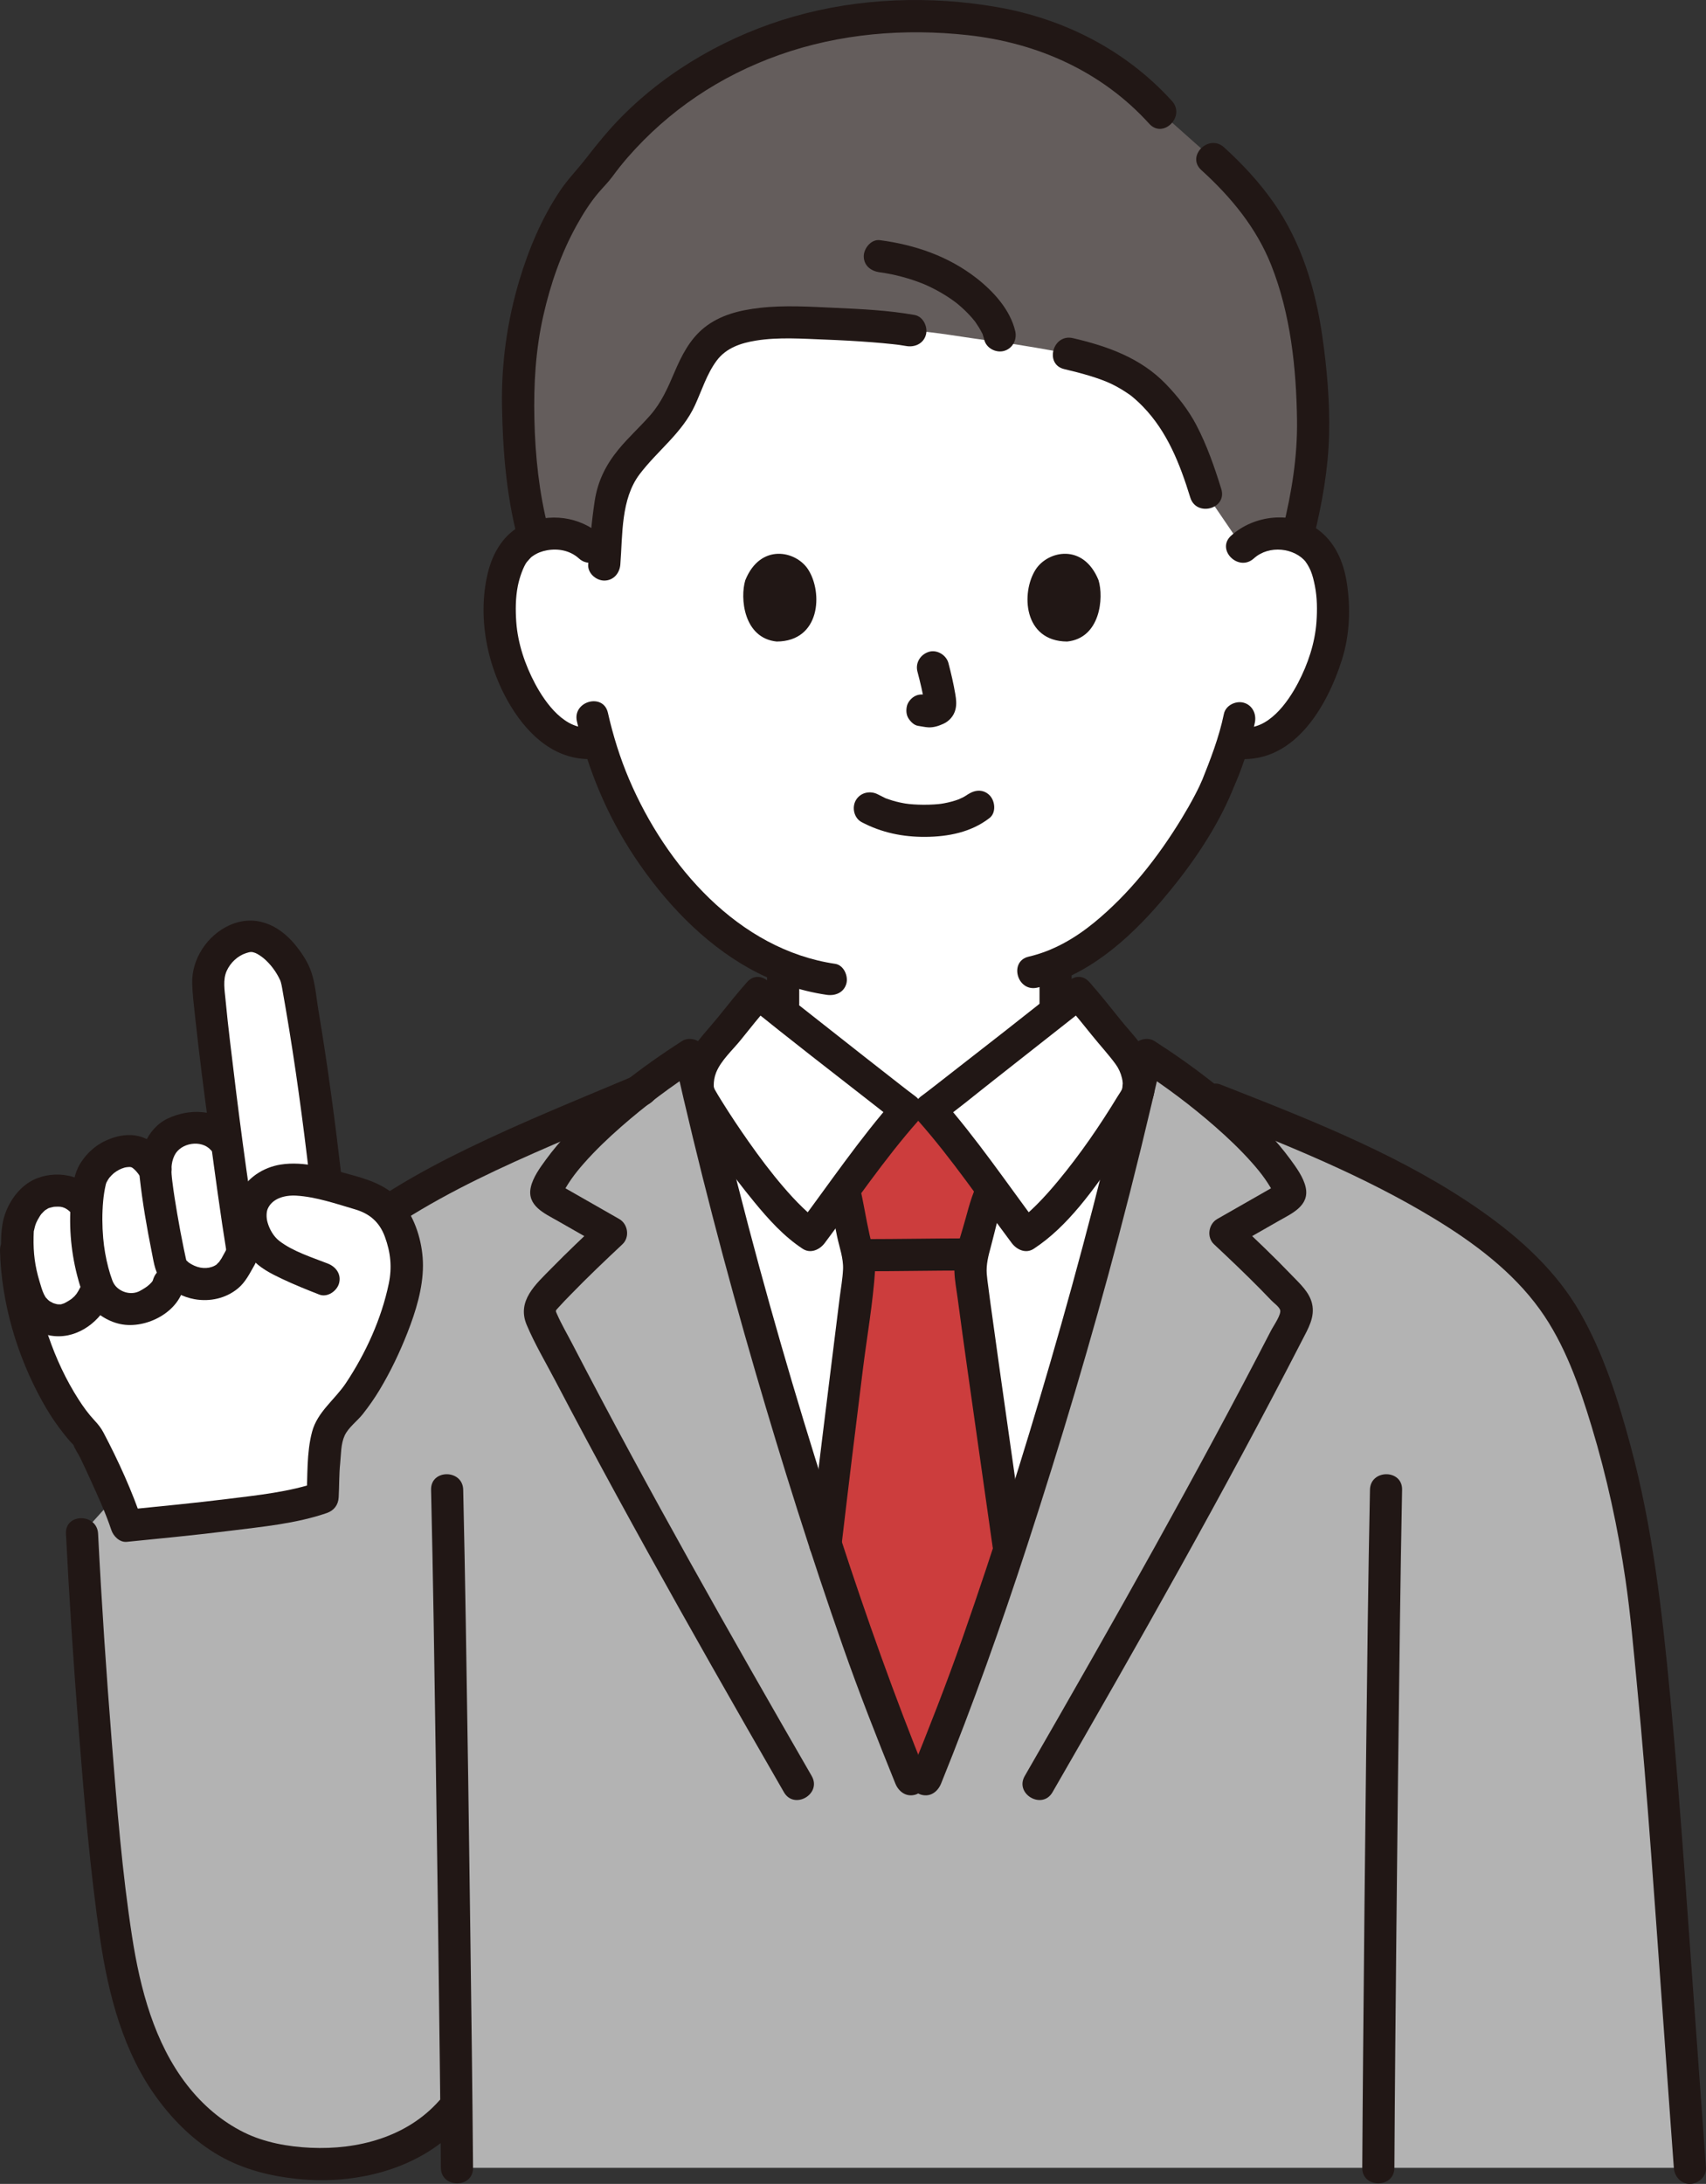
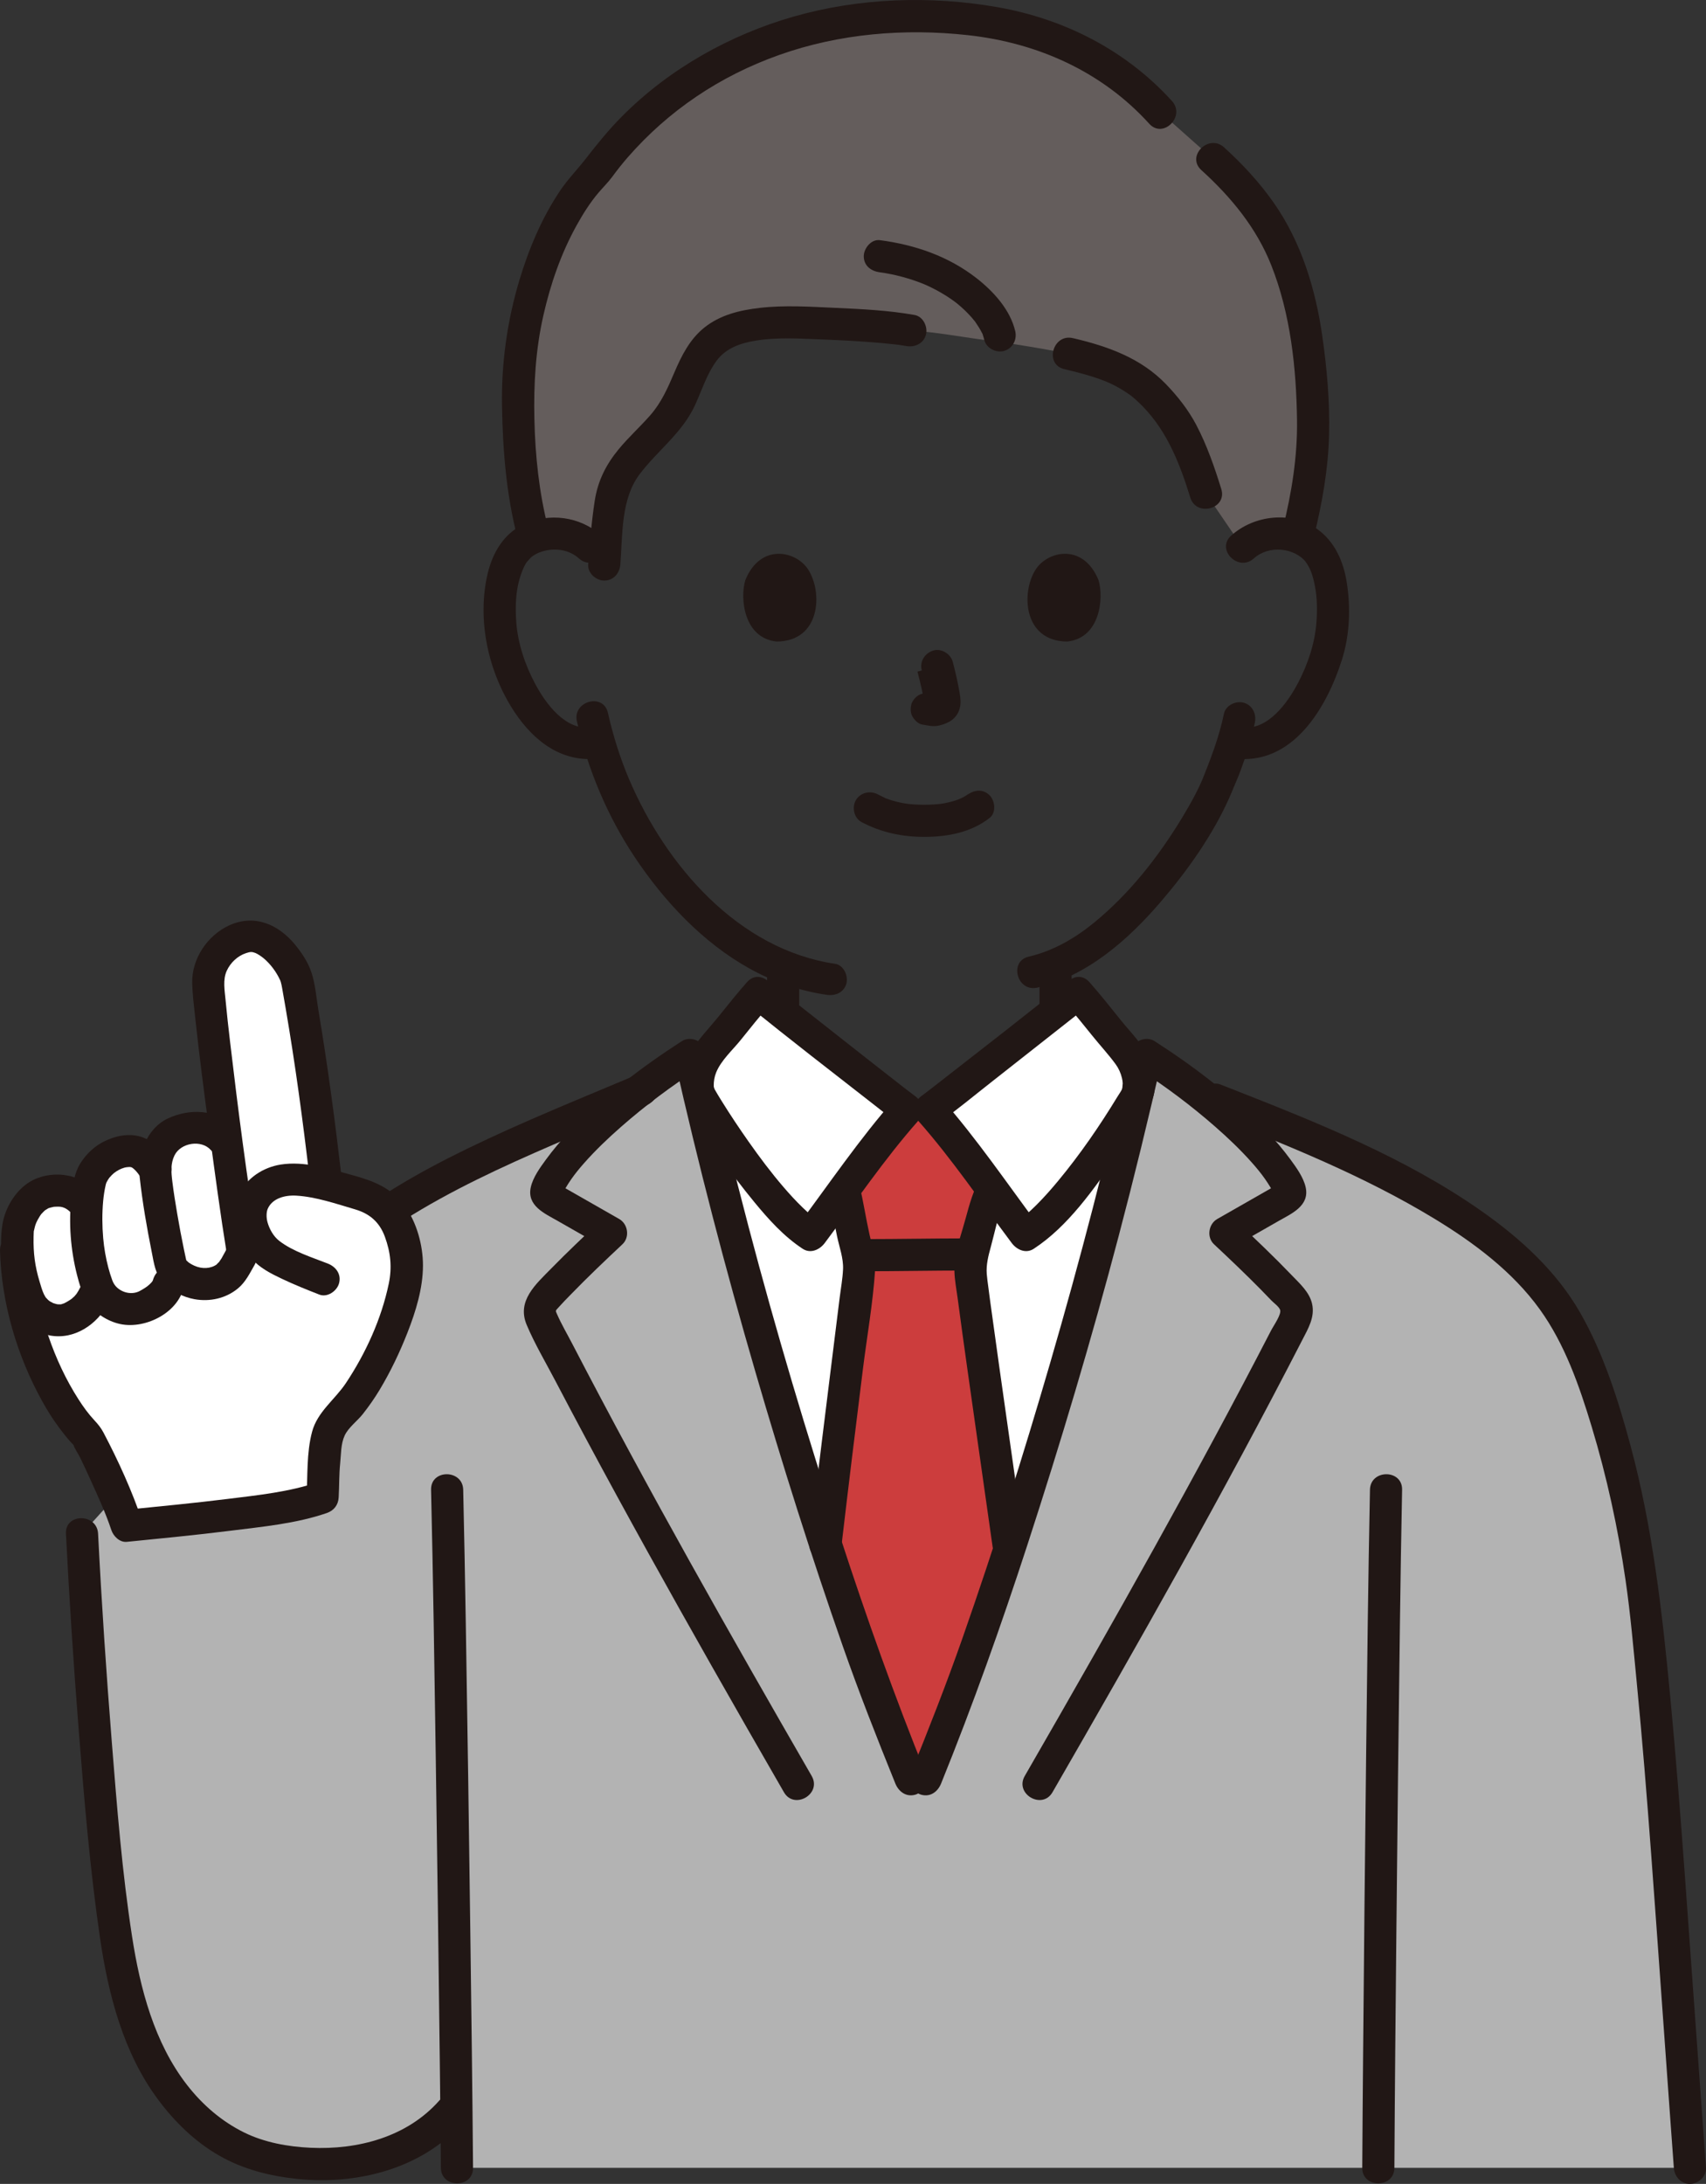
<svg xmlns="http://www.w3.org/2000/svg" id="b" width="254.806" height="326.038" viewBox="0 0 254.806 326.038">
  <rect x="0" y="0" width="254.806" height="326.038" fill="#333333" stroke="none" />
  <defs>
    <style>
			.e {
				fill: #cc3d3d;
			}

			.f {
				fill: #fff;
			}

			.g {
				fill: #211715;
			}

			.h {
				fill: #b3b3b3;
			}

			.i {
				fill: #645d5c;
			}
		</style>
  </defs>
  <g id="c">
    <g id="d">
      <path class="h" d="M136.043,265.623c-6.835-16.868-8.594-22.436-13.937-38.844-7.212-22.146-13.913-46.502-19.042-69.279-2.15,1.377-4.821,3.243-7.555,5.368-21.822,9.203-42.839,17.161-53.05,32.685l-30.207,33.416c.654,13.02,1.378,22.879,2.309,34.338.588,7.246,1.211,14.497,2.186,21.704.762,5.637,1.298,9.859,3.568,16.782,2.906,8.864,9.375,17.491,18.763,20.1,9.364,2.602,22.34,1.293,29.086-7.654.04,3.879.072,7.091.09,9.4h184.149c-3.576-48.793-4.002-58.457-6.626-83.066-1.671-15.752-6.85-35.921-12.837-45.025-8.397-12.781-25.562-20.73-43.803-28.387l-7.526-2.956s-.811-.318-2.249-.884c-2.934-2.313-5.832-4.346-8.133-5.821-5.129,22.776-11.831,47.132-19.042,69.279-5.343,16.408-7.102,21.977-13.937,38.844h-2.205Z" />
-       <path class="f" d="M185.572,81.672c1.573-1.511,3.691-2.079,5.504-2.015,3.946.139,5.624,2.273,6.347,3.526,2.157,3.74,2.065,10.632.618,14.896-1.025,3.02-2.705,7.639-6.753,10.952-1.668,1.365-4.124,2.264-6.471,1.868l-.621-.105c-.744,2.461-1.664,4.873-2.226,6.044-1.742,4.729-11.838,22.017-24.305,27.212-.004.955-.004,1.739-.004,1.739,0,1.319,0,3.811,0,3.737,0,0,0,.6.001,1.437-5.923,4.674-17.645,13.895-18.783,14.702h-3.466c-1.117-.791-12.42-9.682-18.44-14.431,0-.804,0-1.381,0-1.381v-5.537c-6.097-2.397-11.46-6.726-16.537-12.802-5.832-6.98-9.153-14.499-10.986-20.727-2.502.643-5.208-.287-7.002-1.755-4.049-3.313-5.728-7.932-6.753-10.952-1.448-4.264-1.539-11.156.618-14.896.723-1.253,2.401-3.387,6.347-3.526,1.813-.064,3.932.504,5.504,2.015,0,0-10.572-52.309,47.572-52.309s49.837,52.309,49.837,52.309Z" />
      <path class="g" d="M64.384,222.406c.31,13.205.499,26.412.695,39.619.223,15.019.423,30.039.6,45.059.065,5.518.129,11.036.174,16.554.025,3.087,4.825,3.095,4.8,0-.094-11.627-.25-23.254-.402-34.88-.202-15.458-.42-30.917-.681-46.374-.113-6.66-.229-13.319-.386-19.978-.072-3.084-4.873-3.095-4.8,0h0Z" />
      <path class="g" d="M208.265,323.638c.063-11.779.181-23.557.297-35.335.152-15.367.32-30.734.532-46.101.091-6.599.187-13.198.322-19.796.063-3.09-4.737-3.09-4.8,0-.269,13.162-.417,26.327-.571,39.491-.175,14.977-.327,29.955-.455,44.933-.048,5.602-.095,11.205-.125,16.808-.017,3.089,4.783,3.093,4.8,0h0Z" />
      <path class="g" d="M95.197,160.417c-8.51,3.59-17.098,7.031-25.409,11.071-7.384,3.589-14.601,7.705-20.816,13.119-3.277,2.855-6.182,6.112-8.588,9.735-1.714,2.581,2.442,4.987,4.145,2.423,4.016-6.047,9.7-10.747,15.786-14.603,7.053-4.468,14.68-7.97,22.329-11.279,4.592-1.986,9.218-3.893,13.828-5.837,1.193-.503,2.052-1.586,1.676-2.952-.309-1.124-1.75-2.183-2.952-1.676h0Z" />
      <path class="f" d="M138.247,265.623c6.835-16.868,8.594-22.436,13.937-38.844,6.621-20.333,12.812-42.529,17.751-63.654.535-1.972-.393-4.541-1.631-5.975-2.222-2.574-5.022-6.296-7.293-8.837-.965.781-20.641,16.295-22.133,17.353h-3.466c-1.492-1.057-21.168-16.571-22.133-17.353-2.271,2.541-5.071,6.264-7.293,8.837-1.238,1.434-2.166,4.003-1.631,5.975,4.939,21.125,11.13,43.321,17.751,63.654,5.343,16.408,7.102,21.977,13.937,38.844h2.205Z" />
      <path class="e" d="M144.189,250.419c-1.578,4.269-3.412,8.963-5.941,15.204h-2.205c-6.292-15.528-8.283-21.48-12.728-35.13,2.156-18.482,5.007-40.46,5.007-41.108,0-1.164-.265-2.315-.529-3.453-.132-.516-.251-1.032-.357-1.548-.569-2.567-.673-3.881-1.335-6.6l-.041-.133c3.174-4.28,7.013-9.355,9.353-11.987h3.466c2.319,2.609,6.113,7.621,9.272,11.877-.179.503-.295.831-.295.831-.882,1.837-1.124,3.664-1.623,5.277-.623,1.988-1.246,4.033-1.282,6.115-.018,1.087,2.982,21.928,5.763,41.533-2.515,7.719-4.255,12.98-6.525,19.121Z" />
      <path class="g" d="M129.077,189.787c5.128-.002,10.256-.107,15.384-.109,1.255,0,2.458-1.104,2.4-2.4s-1.055-2.401-2.4-2.4c-5.128.002-10.256.107-15.384.109-1.255,0-2.458,1.104-2.4,2.4s1.055,2.4,2.4,2.4h0Z" />
      <path class="g" d="M123.786,178.423c.487,2.04.807,4.109,1.239,6.16.335,1.591.964,3.256.891,4.898-.064,1.446-.338,2.91-.516,4.345-.887,7.181-1.793,14.36-2.672,21.542-.62,5.061-1.23,10.123-1.821,15.188-.151,1.29,1.211,2.4,2.4,2.4,1.422,0,2.249-1.107,2.4-2.4,1.02-8.739,2.095-17.472,3.182-26.203.609-4.89,1.496-9.833,1.815-14.753.115-1.77-.447-3.564-.83-5.272-.535-2.385-.893-4.803-1.46-7.18-.717-3.003-5.346-1.732-4.629,1.276h0Z" />
      <path class="g" d="M152.891,229.697c-1.203-8.475-2.415-16.949-3.609-25.426-.447-3.177-.893-6.355-1.325-9.534-.022-.163-.107-.789-.093-.686.018.135-.065-.49-.08-.604-.061-.463-.122-.925-.181-1.388-.08-.627-.178-1.258-.224-1.889-.099-1.34.231-2.664.587-3.947.6-2.165,1.032-4.593,1.961-6.638.536-1.179.338-2.583-.861-3.284-1.03-.603-2.745-.325-3.284.861-.923,2.031-1.353,4.157-1.998,6.278-.616,2.023-1.292,4.215-1.234,6.356.035,1.326.304,2.676.478,3.987.95,7.138,1.975,14.265,2.988,21.394.748,5.266,1.498,10.531,2.246,15.797.182,1.285,1.817,1.988,2.952,1.676,1.381-.379,1.859-1.664,1.676-2.952h0Z" />
      <path class="i" d="M189.5,33.522c-2.199-3.64-4.974-6.756-8.378-9.83l-7.778-6.914c-10.082-11.235-23.484-14.341-36.693-14.341-13.856,0-25.998,3.934-37.053,12.18-2.471,1.843-7.31,6.338-10.443,10.875-6.77,6.626-12.171,21.101-11.767,35.456.056,5.817.509,12.504,2.366,19.268.797-.308,1.754-.518,2.904-.558,1.813-.064,3.932.504,5.504,2.015,0,0,1.096.768,2.182,1.529.241-3.241.342-5.047.951-8.75,1.013-6.151,7.395-8.986,10.108-14.477,1.562-3.163,2.492-6.86,5.165-9.111,2.013-1.695,4.698-2.269,7.289-2.542,4.013-.423,17.585.183,22.124,1.021,3.84.215,7.562.983,13.039,1.68,2.971.378,8.48,1.35,10.587,1.773,8.287,1.905,11.462,3.974,15.624,9.612,1.595,2.161,3.293,6.105,4.864,11.237l5.476,8.028c1.573-1.511,3.691-2.079,5.504-2.015,1.053.037,1.944.216,2.699.483,1.804-7.181,2.574-12.582,2.295-19.193-.536-12.684-2.626-20.897-6.571-27.426Z" />
      <path class="g" d="M128.695,122.738c2.967,1.567,6.162,2.223,9.516,2.201,3.41-.022,6.856-.693,9.587-2.82,1.023-.797.837-2.557,0-3.394-1.01-1.01-2.368-.799-3.394,0,.723-.563.144-.12-.042,0-.192.123-.389.237-.591.342-.161.084-.88.373-.237.134-.271.101-.539.208-.815.296-.743.239-1.51.408-2.281.521.344-.05-.114.009-.239.022-.224.022-.448.041-.672.055-.54.035-1.081.049-1.622.045-.484-.003-.969-.019-1.452-.052-.222-.015-.444-.033-.665-.055-.01-.001-.799-.109-.343-.038-.72-.113-1.433-.264-2.131-.473-.299-.089-.59-.196-.884-.297-.086-.03-.21-.06-.285-.111.484.328.252.113.057.021-.366-.172-.726-.352-1.083-.541-1.146-.605-2.61-.291-3.284.861-.634,1.084-.289,2.676.861,3.284h0Z" />
-       <path class="g" d="M137.03,100.27c.417,1.589.817,3.203,1.056,4.83l-.086-.638c.028.223.041.443.018.667l.086-.638c-.016.104-.038.201-.073.3l.242-.573c-.031.07-.063.129-.106.193l.375-.486c-.05.06-.097.107-.158.156l.486-.375c-.122.078-.251.142-.382.202l.573-.242c-.211.088-.419.152-.645.188l.638-.086c-.203.024-.402.023-.605-.001l.638.086c-.228-.032-.452-.087-.68-.118-.67-.09-1.239-.115-1.849.242-.498.291-.973.862-1.103,1.434-.14.614-.11,1.304.242,1.849.312.484.835,1.022,1.434,1.103.513.069,1.01.2,1.531.223.796.035,1.537-.208,2.248-.533.877-.401,1.561-1.185,1.794-2.13.197-.799.112-1.502-.023-2.303-.263-1.556-.622-3.098-1.023-4.624-.318-1.214-1.729-2.072-2.952-1.676-1.25.404-2.018,1.651-1.676,2.952h0Z" />
+       <path class="g" d="M137.03,100.27c.417,1.589.817,3.203,1.056,4.83l-.086-.638c.028.223.041.443.018.667l.086-.638c-.016.104-.038.201-.073.3l.242-.573c-.031.07-.063.129-.106.193l.375-.486c-.05.06-.097.107-.158.156l.486-.375c-.122.078-.251.142-.382.202l.573-.242l.638-.086c-.203.024-.402.023-.605-.001l.638.086c-.228-.032-.452-.087-.68-.118-.67-.09-1.239-.115-1.849.242-.498.291-.973.862-1.103,1.434-.14.614-.11,1.304.242,1.849.312.484.835,1.022,1.434,1.103.513.069,1.01.2,1.531.223.796.035,1.537-.208,2.248-.533.877-.401,1.561-1.185,1.794-2.13.197-.799.112-1.502-.023-2.303-.263-1.556-.622-3.098-1.023-4.624-.318-1.214-1.729-2.072-2.952-1.676-1.25.404-2.018,1.651-1.676,2.952h0Z" />
      <path class="g" d="M111.319,86.613c-.807,2.621-.281,8.65,4.684,9.163,6.563-.039,6.912-7.329,4.703-10.756-1.809-2.806-7.127-3.973-9.387,1.593Z" />
      <path class="g" d="M164.074,86.613c.807,2.621.281,8.65-4.684,9.163-6.563-.04-6.912-7.329-4.703-10.756,1.809-2.806,7.127-3.973,9.387,1.593Z" />
      <path class="g" d="M89.86,79.975c-3.208-2.902-7.896-3.513-11.791-1.627-2.84,1.375-4.482,4.192-5.204,7.168-1.698,6.99.064,14.94,4.045,20.877,2.928,4.366,7.172,7.568,12.646,6.82,1.286-.176,1.987-1.822,1.676-2.952-.381-1.386-1.663-1.852-2.952-1.676-3.836.524-6.799-3.584-8.356-6.508-1.506-2.83-2.589-6.023-2.816-9.229-.126-1.784-.114-3.621.236-5.38.242-1.216.814-2.868,1.364-3.6-.154.205.331-.365.389-.427.289-.312.254-.271.502-.443.636-.442,1.321-.701,2.087-.842,1.697-.312,3.48.04,4.778,1.214,2.286,2.068,5.691-1.316,3.394-3.394h0Z" />
      <path class="g" d="M187.269,83.37c2.298-2.079,6.124-1.568,7.819.577-.327-.413.126.221.178.306.184.303.359.622.494.95.295.715.478,1.507.629,2.266.35,1.759.362,3.596.236,5.38-.223,3.151-1.275,6.28-2.734,9.072-1.553,2.973-4.542,7.198-8.438,6.666-1.283-.175-2.577.309-2.952,1.676-.308,1.12.384,2.776,1.676,2.952,8.844,1.208,13.98-7.509,16.273-14.791,1.158-3.678,1.297-7.747.69-11.536-.494-3.086-1.775-6.013-4.362-7.877-3.858-2.779-9.474-2.138-12.905.966-2.296,2.077,1.107,5.463,3.394,3.394h0Z" />
      <path class="g" d="M182.8,106.581c-.728,3.55-2.081,6.972-3.322,10.072.285-.71-.192.415-.312.667-.228.479-.467.952-.714,1.422-.609,1.162-1.263,2.302-1.946,3.422-3.536,5.807-7.851,11.302-13.14,15.613-2.875,2.343-6.123,4.21-9.714,5.039-3.009.694-1.735,5.323,1.276,4.629,7.412-1.71,13.572-7.141,18.402-12.77,3.994-4.655,7.732-9.899,10.253-15.52.164-.365.321-.734.472-1.103.063-.153.346-.819.073-.187.419-.968.831-1.936,1.199-2.925.859-2.306,1.607-4.67,2.101-7.082.26-1.269-.368-2.593-1.676-2.952-1.187-.326-2.691.401-2.952,1.676h0Z" />
      <path class="g" d="M86.166,107.684c1.627,7.183,4.547,14.142,8.634,20.275,4.395,6.595,10.17,12.762,17.154,16.639,3.57,1.982,7.468,3.324,11.507,3.92,1.281.189,2.579-.319,2.952-1.676.311-1.131-.386-2.762-1.676-2.952-14.462-2.134-25.277-14.671-30.761-27.521-1.369-3.207-2.411-6.561-3.181-9.96-.682-3.011-5.311-1.737-4.629,1.276h0Z" />
      <path class="g" d="M175.041,15.08c-6.857-7.564-16.082-12.269-26.093-14.016s-20.62-1.387-30.407,1.411c-9.543,2.728-18.603,7.82-25.614,14.872-1.95,1.961-3.672,4.07-5.363,6.253-1.282,1.657-2.745,3.137-3.925,4.894-2.729,4.064-4.672,8.696-6.074,13.371-1.803,6.015-2.691,12.355-2.588,18.633.109,6.612.625,13.195,2.267,19.622.764,2.991,5.395,1.723,4.629-1.276-1.359-5.32-1.93-10.753-2.057-16.234-.122-5.254.181-10.41,1.348-15.548,1.058-4.657,2.632-9.224,4.953-13.408.951-1.715,2.009-3.397,3.279-4.895.688-.812,1.44-1.538,2.071-2.397.722-.983,1.471-1.933,2.273-2.853,6.1-6.995,13.764-12.158,22.647-15.308,9.007-3.195,18.713-3.992,28.185-2.951,10.392,1.141,20.002,5.421,27.076,13.225,2.079,2.294,5.465-1.109,3.394-3.394h0Z" />
      <path class="g" d="M196.247,80.121c1.227-5.009,2.143-10.107,2.264-15.274.115-4.89-.319-9.83-1.014-14.667-1.008-7.021-3.116-13.975-7.206-19.841-2.147-3.079-4.695-5.827-7.471-8.345-2.283-2.071-5.688,1.313-3.394,3.394,4.488,4.072,8.235,8.644,10.436,14.178,2.892,7.274,3.753,15.371,3.859,23.143.075,5.49-.799,10.818-2.102,16.136-.735,3,3.893,4.28,4.629,1.276h0Z" />
      <path class="g" d="M136.619,47.028c-3.909-.702-7.937-.888-11.898-1.069-3.713-.169-7.549-.424-11.254.006-2.98.346-5.902,1.042-8.29,2.956-2.158,1.73-3.394,4.2-4.458,6.693-.981,2.299-1.932,4.481-3.596,6.377-1.536,1.751-3.275,3.314-4.754,5.117-1.878,2.29-3.086,4.706-3.54,7.646-.488,3.162-.725,6.334-.976,9.52-.102,1.294,1.176,2.4,2.4,2.4,1.383,0,2.298-1.102,2.4-2.4.35-4.449.066-9.77,2.888-13.49,2.692-3.549,6.349-6.135,8.259-10.283,1.021-2.217,1.763-4.668,3.231-6.648,1.422-1.919,3.629-2.644,5.903-3.01,3.366-.542,6.935-.272,10.323-.144,2.346.089,4.691.217,7.032.4,1.018.08,2.036.169,3.051.28.204.022.407.046.61.069.042.005.803.105.258.029.379.053.757.112,1.134.18,1.274.229,2.587-.346,2.952-1.676.319-1.162-.394-2.722-1.676-2.952h0Z" />
      <path class="g" d="M158.969,55.109c2.381.553,5.188,1.318,7.05,2.215.938.452,1.818.986,2.674,1.577.092.065.182.132.272.199-.188-.148-.172-.134.047.04.176.143.349.289.52.439.408.358.8.734,1.178,1.123,3.622,3.735,5.504,8.502,7.071,13.58.908,2.943,5.543,1.687,4.629-1.276-1.007-3.262-2.147-6.54-3.737-9.57-1.177-2.244-2.808-4.312-4.569-6.128-3.76-3.877-8.705-5.632-13.859-6.828-3.006-.698-4.289,3.929-1.276,4.629h0Z" />
      <path class="g" d="M151.634,49.437c-.755-3.215-3.273-5.957-5.804-7.927-4.2-3.268-9.183-4.969-14.419-5.657-1.287-.169-2.4,1.224-2.4,2.4,0,1.437,1.109,2.23,2.4,2.4,2.158.284,4.563.93,6.672,1.798-.334-.138.286.128.348.156.259.118.517.241.772.368.457.227.908.469,1.35.725.421.244.835.501,1.239.772.21.14.418.284.622.431.087.062.586.438.186.129.67.518,1.305,1.085,1.898,1.69.251.256.494.519.728.79.13.15.247.314.382.459.111.14.071.087-.122-.159.065.086.128.172.191.26.361.527.708,1.057.991,1.632.037.076.185.289.167.358.019-.072-.195-.569-.056-.111.077.255.165.502.227.763.296,1.262,1.737,2.01,2.952,1.676,1.292-.355,1.974-1.686,1.676-2.952h0Z" />
      <path class="g" d="M157.201,267.561c12.843-22.262,25.54-44.629,37.294-67.489.886-1.724,1.939-3.445,1.467-5.462-.404-1.726-1.835-2.985-3.013-4.214-2.655-2.769-5.437-5.413-8.234-8.036l-.486,3.769c2.256-1.288,4.512-2.575,6.768-3.863,1.952-1.114,4.635-2.261,4.012-5.037-.33-1.468-1.383-2.919-2.261-4.117-1.068-1.458-2.236-2.837-3.483-4.146-4.946-5.192-10.805-9.666-16.826-13.538-1.265-.813-3.193-.04-3.526,1.434-3.543,15.709-7.6,31.303-12.106,46.764-3.997,13.715-8.303,27.373-13.026,40.857-2.419,6.908-5.101,13.719-7.848,20.503-.487,1.202.53,2.637,1.676,2.952,1.372.377,2.464-.47,2.952-1.676,4.752-11.735,8.973-23.597,12.892-35.633,4.965-15.248,9.551-30.605,13.634-46.113,2.305-8.754,4.461-17.547,6.453-26.377l-3.526,1.434c4.033,2.594,7.89,5.479,11.497,8.639,1.898,1.663,3.734,3.407,5.413,5.293.72.808,1.412,1.637,2.031,2.526.277.398.543.804.791,1.22.141.236.277.475.406.718l.123.236c.155.316.156.313.004-.007l.328-1.211c.371-.242.439-.291.204-.146-.179.11-.362.215-.547.316-.422.243-.846.483-1.269.724-.775.443-1.551.885-2.326,1.328-1.621.926-3.243,1.851-4.864,2.777-1.31.748-1.61,2.715-.486,3.769,2.331,2.186,4.65,4.385,6.895,6.66.562.569,1.119,1.143,1.67,1.723.374.393,1.11.897,1.305,1.396.256.652-.96,2.348-1.359,3.123-2.789,5.406-5.634,10.783-8.519,16.139-5.87,10.896-11.902,21.705-18.015,32.467-3.392,5.972-6.81,11.929-10.242,17.877-1.546,2.681,2.6,5.1,4.145,2.423h0Z" />
      <path class="g" d="M159.314,150.01c1.316,1.484,2.558,3.029,3.8,4.575,1.152,1.434,2.435,2.812,3.518,4.295.45.617.763,1.315.938,2.056.065.277.11.525.119.81.005.159-.14,1.021.044.547-.195.502-.56.984-.838,1.441-2.657,4.367-5.589,8.627-8.853,12.562-1.039,1.253-2.118,2.475-3.272,3.623-.497.495-1.009.976-1.542,1.432-.631.54-.55.479-1.255.94l3.284.861c-4.817-6.431-9.353-13.156-14.681-19.184l-.486,3.769c2.796-2,5.458-4.217,8.162-6.338,3.823-2.998,7.64-6.003,11.454-9.013,1.002-.791,2.009-1.575,3.003-2.377,1.01-.815.848-2.546,0-3.394-.998-.998-2.382-.817-3.394,0-6.197,5-12.5,9.878-18.781,14.773-.384.299-.768.598-1.153.897-.168.13-.336.26-.504.39-.313.243.392-.3-.068.052-.379.29-.754.587-1.143.865-1.304.933-1.578,2.533-.486,3.769,5.058,5.722,9.357,12.107,13.93,18.212.746.996,2.099,1.636,3.284.861,5.166-3.377,9-8.955,12.478-13.934,1.449-2.074,2.851-4.184,4.166-6.345.352-.578.721-1.154.985-1.779.857-2.028.436-4.396-.41-6.351-.931-2.15-2.708-3.859-4.164-5.665-1.558-1.934-3.094-3.888-4.742-5.746-2.054-2.316-5.438,1.089-3.394,3.394Z" />
      <path class="g" d="M121.234,265.138c-12.276-21.279-24.41-42.657-35.731-64.464-.76-1.465-1.615-2.921-2.284-4.43-.282-.637-.284-.514.203-1.062.582-.655,1.203-1.281,1.813-1.91,2.504-2.582,5.112-5.059,7.735-7.519,1.125-1.055.825-3.021-.486-3.769-1.621-.926-3.243-1.851-4.864-2.777-.775-.443-1.551-.885-2.326-1.328-.423-.241-.847-.481-1.269-.724l-.423-.241c-.357-.222-.331-.198.08.071l.328,1.211c-.134.281-.152.322-.055.124.058-.119.119-.237.181-.354.107-.202.22-.4.335-.597.269-.458.558-.904.862-1.34.586-.842,1.239-1.63,1.918-2.399,1.71-1.934,3.586-3.719,5.525-5.419,3.606-3.161,7.464-6.046,11.497-8.639l-3.526-1.434c3.543,15.709,7.6,31.303,12.106,46.764,3.997,13.715,8.303,27.373,13.026,40.857,2.419,6.908,5.101,13.719,7.848,20.503.486,1.201,1.599,2.048,2.952,1.676,1.139-.313,2.166-1.744,1.676-2.952-4.752-11.735-8.973-23.597-12.892-35.633-4.965-15.248-9.551-30.605-13.634-46.113-2.305-8.754-4.461-17.547-6.453-26.377-.333-1.474-2.261-2.248-3.526-1.434-6.021,3.872-11.881,8.346-16.826,13.538-1.246,1.308-2.415,2.688-3.483,4.146-.88,1.202-1.93,2.645-2.261,4.117-.624,2.777,2.06,3.923,4.012,5.037,2.256,1.288,4.512,2.575,6.768,3.863l-.486-3.769c-2.448,2.296-4.883,4.606-7.232,7.003-2.305,2.352-5.198,4.83-3.673,8.436,1.208,2.857,2.836,5.594,4.275,8.342,1.506,2.875,3.026,5.741,4.558,8.602,6.101,11.39,12.388,22.68,18.763,33.918,3.582,6.315,7.195,12.612,10.823,18.901,1.543,2.675,5.693.261,4.145-2.423h0Z" />
      <path class="g" d="M111.582,146.616c-1.459,1.645-2.828,3.365-4.205,5.079-1.302,1.62-2.813,3.171-3.958,4.906-1.784,2.704-2.178,6.167-.516,8.977,2.869,4.853,6.175,9.52,9.754,13.872,2.122,2.58,4.423,5.144,7.239,6.986,1.173.767,2.538.134,3.284-.861,4.573-6.105,8.872-12.49,13.93-18.212,1.093-1.236.818-2.837-.486-3.769-.306-.219-.602-.45-.901-.679-.115-.088-.23-.177-.346-.266-.297-.228.409.318-.025-.019-.332-.258-.665-.516-.997-.774-1.745-1.357-3.484-2.721-5.223-4.085-3.747-2.939-7.49-5.885-11.228-8.836-.977-.771-1.96-1.537-2.929-2.318-1.008-.813-2.409-.985-3.394,0-.841.841-1.014,2.576,0,3.394,6.272,5.061,12.652,9.999,19.01,14.951,1.196.931,2.375,1.894,3.609,2.776l-.486-3.769c-5.328,6.027-9.863,12.753-14.681,19.184l3.284-.861c-.213-.139-.421-.283-.627-.431-.217-.155-.011,0,.027.029-.126-.097-.25-.198-.373-.3-.494-.411-.971-.842-1.434-1.288-1.008-.97-1.955-2.004-2.867-3.064-1.865-2.167-3.58-4.455-5.225-6.792-1.406-1.999-2.765-4.033-4.053-6.11-.363-.585-.723-1.173-1.061-1.773-.044-.078-.098-.158-.132-.241.108.266.032.048.031-.219-.002-.685.102-1.35.361-1.991.733-1.816,2.461-3.349,3.672-4.856,1.422-1.769,2.833-3.547,4.34-5.246,2.043-2.304-1.34-5.711-3.394-3.394Z" />
      <path class="g" d="M114.572,146.023v3.831c0,.615.268,1.262.703,1.697.416.416,1.099.73,1.697.703.621-.028,1.264-.232,1.697-.703s.703-1.047.703-1.697v-3.831c0-.615-.268-1.262-.703-1.697-.416-.416-1.099-.73-1.697-.703-.621.028-1.264.232-1.697.703s-.703,1.047-.703,1.697h0Z" />
      <path class="g" d="M155.26,145.789v3.958h4.8v-.22c0-.615-.268-1.262-.703-1.697-.416-.416-1.099-.73-1.697-.703-.621.028-1.264.232-1.697.703s-.703,1.047-.703,1.697v.22c0,.615.268,1.262.703,1.697.416.416,1.099.73,1.697.703.621-.028,1.264-.232,1.697-.703s.703-1.047.703-1.697v-3.958c0-.615-.268-1.262-.703-1.697-.416-.416-1.099-.73-1.697-.703-.621.028-1.264.232-1.697.703s-.703,1.047-.703,1.697h0Z" />
      <path class="g" d="M9.851,228.968c.492,9.746,1.134,19.482,1.898,29.21.818,10.407,1.679,20.809,3.189,31.142,1.23,8.415,3.488,17.146,8.633,24.074,2.502,3.368,5.541,6.348,9.205,8.438,3.57,2.037,7.526,3.027,11.586,3.456,8.841.934,18.603-1.459,24.654-8.312,2.038-2.308-1.344-5.715-3.394-3.394-4.818,5.456-12.158,7.384-19.233,7.059-3.356-.154-6.864-.779-9.899-2.269-3.371-1.654-6.254-4.148-8.553-7.107-4.902-6.307-7.008-14.398-8.212-22.162-1.49-9.615-2.254-19.329-3.026-29.022-.826-10.362-1.525-20.732-2.049-31.114-.155-3.074-4.956-3.093-4.8,0h0Z" />
      <path class="f" d="M59.962,194.02c-.787,5.445-4.884,11.909-6.882,14.613-.884,1.196-1.715,2.186-2.6,3.03-2.054,1.959-1.773,4.601-2.162,7.601-.212,1.635-.042,3.122-.135,4.298-5.762,2.032-21.79,3.464-29.238,4.22-1.107-3.358-5.538-13.033-6.064-13.552-4.621-4.558-9.906-15.727-10.43-26.496.094-1.928.195-3.982.195-3.982.07-1.43,1.207-5.411,4.092-6.162,2.269-.591,4.548.34,5.96,2.301.359-1.698.748-3.54.748-3.54.321-1.518,2.074-3.974,5.168-4.463,2.416-.382,3.361,1.146,4.58,2.786.005-2.057.858-4.464,2.734-5.453,2.883-1.52,8.536-1.573,8.448,4.929-1.537-11.072-3.237-24.585-3.278-27.603-.041-3.063,2.659-6.385,6.041-6.786,3.352-.398,6.849,4.523,7.234,6.69,1.846,10.383,2.933,17.902,4.38,30.491,1.93.468,3.769.992,5.827,1.56,1.333.368,3.417,1.981,3.992,3.239,1.903,4.159,2.566,7.841,1.386,12.278h0Z" />
      <path class="g" d="M51.042,175.958c-.977-8.41-2.081-16.803-3.487-25.153-.307-1.823-.448-3.809-1.019-5.568-.504-1.553-1.422-2.932-2.446-4.185-2.498-3.056-6.071-4.618-9.838-2.91-3.274,1.484-5.632,5.007-5.546,8.626.039,1.665.254,3.335.431,4.989.619,5.793,1.376,11.573,2.149,17.347.812,6.066,1.625,12.136,2.602,18.178.207,1.281,1.8,1.993,2.952,1.676,1.362-.374,1.884-1.668,1.676-2.952-1.644-10.166-2.955-20.283-4.156-30.502-.244-2.071-.481-4.144-.672-6.222-.132-1.437-.432-3.019.178-4.354.554-1.211,1.619-2.223,2.889-2.637.658-.214.856-.215,1.378-.023.282.104.884.488,1.244.792,1.036.875,1.883,2.022,2.453,3.25.123.264.024.045.003-.008.04.103.079.208.109.313.084.296.14.587.195.89.182,1.005.354,2.012.527,3.018,1.45,8.444,2.592,16.926,3.58,25.436.15,1.287.996,2.4,2.4,2.4,1.181,0,2.551-1.104,2.4-2.4h0Z" />
      <path class="g" d="M14.756,178.659c-1.152-1.519-2.585-2.728-4.502-3.13-1.778-.373-3.712-.163-5.341.654-2.384,1.196-4.105,3.948-4.538,6.544-.499,2.992-.066,6.317.718,9.216.483,1.786,1.055,3.659,2.283,5.081,1.009,1.167,2.5,2.045,4.016,2.339,3.691.716,7.184-1.638,8.805-4.87.581-1.158.308-2.6-.861-3.284-1.065-.623-2.7-.302-3.284.861-.209.416-.431.821-.694,1.206.231-.339-.144.155-.245.257-.08.08-.569.485-.3.288-.443.325-.94.617-1.439.849.363-.168-.084.002-.232.046-.042.013-.381.048-.109.024.28-.025-.179-.011-.227-.012-.111-.003-.222-.006-.332-.016.435.04.063.006-.028-.023-.218-.07-.443-.114-.656-.202.342.141-.159-.117-.259-.166-.004-.002-.331-.209-.143-.077.16.112-.177-.152-.211-.185-.092-.089-.423-.459-.362-.376.061.084-.202-.353-.256-.468-.266-.563-.468-1.283-.657-1.916-.688-2.298-.935-4.219-.886-6.632.005-.23.017-.459.022-.689.009-.408.068-.34-.034.026.106-.382.163-.77.291-1.149.055-.161.218-.546.051-.175.088-.195.181-.387.283-.576.105-.194.217-.385.338-.57.061-.094.125-.187.191-.278.219-.303-.213.226.047-.046.105-.11.208-.221.313-.33.029-.029.357-.322.188-.187-.081.065.386-.242.526-.315-.041.021-.303.109-.035.011.158-.058.32-.101.484-.14.384-.094.308-.085.614-.098.65-.028.932-.005,1.383.2.242.11.685.401.935.731.782,1.031,2.07,1.571,3.284.861,1.016-.594,1.649-2.244.861-3.284h0Z" />
      <path class="g" d="M25.266,173.46c-.997-1.349-1.965-2.766-3.536-3.491-1.927-.889-4.089-.535-5.961.327-1.543.71-2.859,1.931-3.759,3.366-.946,1.509-1.137,3.275-1.336,5.007-.446,3.871-.129,7.933.839,11.707.34,1.328.759,2.772,1.504,3.934,1.083,1.689,2.989,2.941,4.942,3.357,3.876.826,9.039-1.858,9.575-6.024.166-1.288-1.222-2.4-2.4-2.4-1.435,0-2.234,1.108-2.4,2.4.111-.862.171-.516-.09-.211-.187.218-.438.443-.666.617-.35.267-1.069.681-1.291.775-1.17.497-2.591.117-3.428-.836-.303-.345-.463-.787-.502-.893-.223-.605-.413-1.221-.577-1.845-.38-1.445-.637-2.919-.767-4.406-.161-1.842-.172-3.698-.005-5.54.076-.84.208-1.672.398-2.493.035-.129.077-.255.125-.379-.087.206-.091.229-.013.07.137-.25.274-.504.448-.731-.169.221.28-.294.325-.339.233-.233.413-.38.666-.545.479-.313,1.056-.579,1.63-.642.532-.058.671-.024.988.249.464.399.787.901,1.148,1.39.769,1.041,2.08,1.565,3.284.861,1.027-.6,1.636-2.235.861-3.284h0Z" />
      <path class="g" d="M34.882,168.292c-2.461-2.773-6.669-2.807-9.824-1.308-3.205,1.523-4.563,5.427-4.194,8.776.414,3.75,1.062,7.485,1.804,11.182.332,1.656.516,3.307,1.738,4.574,1.198,1.242,2.952,2.137,4.643,2.441,2.287.411,4.671-.111,6.478-1.6,1.15-.948,1.763-2.246,2.489-3.506,1.546-2.681-2.6-5.101-4.145-2.423-.276.478-.513.979-.796,1.453-.048.08-.541.759-.258.425-.065.077-.643.606-.403.431-.93.682-2.229.74-3.38.223-.353-.158-.731-.374-1.031-.619.132.085.091.041-.121-.133-.2-.223-.217-.228-.051-.015-.142-.249-.133-.209.029.12-.044-.193-.087-.386-.13-.579-.091-.413-.179-.827-.265-1.242-.363-1.745-.689-3.498-.989-5.255-.276-1.619-.54-3.241-.74-4.872-.177-1.44-.263-2.673.33-3.88.936-1.902,4.014-2.383,5.421-.798,2.055,2.315,5.439-1.09,3.394-3.394h0Z" />
      <path class="g" d="M48.963,188.638c-2.372-.929-5.215-1.811-7.251-3.384-.861-.665-1.476-1.762-1.76-2.793-.207-.75-.161-1.554.036-2.002.663-1.506,2.452-2.066,4.27-1.961,2.919.169,5.984,1.226,8.778,2.048,2.08.612,3.618,1.817,4.45,4.09.86,2.347,1.091,4.559.578,7.014-1.097,5.249-3.436,10.377-6.402,14.833-1.655,2.486-4.254,4.281-5.05,7.267-.844,3.167-.644,6.578-.829,9.812l1.762-2.314c-4.304,1.486-9.029,1.966-13.524,2.525-5.016.623-10.048,1.101-15.076,1.61l2.314,1.762c-1.517-4.524-3.578-9.049-5.801-13.27-.364-.692-.804-1.241-1.34-1.815-.92-.983-1.681-2.039-2.41-3.177-1.869-2.917-3.339-6.083-4.461-9.357-1.415-4.129-2.323-8.417-2.447-12.786-.088-3.082-4.888-3.095-4.8,0,.221,7.796,2.524,15.62,6.295,22.433.769,1.389,1.614,2.736,2.566,4.008.477.637.966,1.267,1.492,1.864.18.205.361.411.555.603.326.324.088.332.118.074-.022.189-.188-.408-.097-.114.206.666.733,1.367,1.039,1.998.548,1.129,1.075,2.268,1.593,3.412,1.135,2.506,2.194,4.793,3.069,7.403.309.921,1.243,1.87,2.314,1.762,5.145-.521,10.294-1.009,15.426-1.654,4.792-.602,9.858-1.067,14.45-2.653,1.058-.365,1.698-1.2,1.762-2.314.098-1.711.052-3.397.227-5.107.138-1.351.086-2.883.669-4.143.563-1.216,1.887-2.161,2.716-3.214.909-1.155,1.745-2.344,2.502-3.604,1.637-2.724,3.014-5.609,4.172-8.567,1.228-3.135,2.298-6.592,2.306-9.989.007-3.016-.937-6.487-2.737-8.923-2.022-2.737-4.722-3.73-7.886-4.6-3.388-.932-7.108-2.123-10.646-1.555-2.588.415-5.063,1.994-6.174,4.423-1.49,3.256-.42,6.971,1.837,9.598,1.21,1.409,2.908,2.257,4.559,3.041,1.817.862,3.687,1.612,5.559,2.345,1.207.473,2.634-.519,2.952-1.676.374-1.36-.465-2.478-1.676-2.952h0Z" />
      <path class="g" d="M254.801,323.638c-1.065-14.533-2.085-29.069-3.149-43.602-.651-8.891-1.338-17.779-2.18-26.654-1.205-12.707-2.628-25.321-5.971-37.68-1.826-6.751-4.013-13.666-7.508-19.762-3.532-6.16-8.907-11.052-14.661-15.099-11.35-7.982-24.551-13.243-37.4-18.29l-1.684-.661c-1.207-.474-2.635.52-2.952,1.676-.374,1.361.465,2.477,1.676,2.952,11.349,4.457,22.774,9.05,33.225,15.395,5.914,3.59,11.711,7.906,15.794,13.574,3.74,5.192,5.9,11.424,7.738,17.494,2.264,7.476,3.929,15.151,5.056,22.879.743,5.097,1.183,10.247,1.682,15.372.828,8.517,1.515,17.046,2.149,25.579.988,13.293,1.913,26.591,2.88,39.886.168,2.313.337,4.627.507,6.94.095,1.293,1.035,2.4,2.4,2.4,1.225,0,2.495-1.1,2.4-2.4h0Z" />
    </g>
  </g>
</svg>